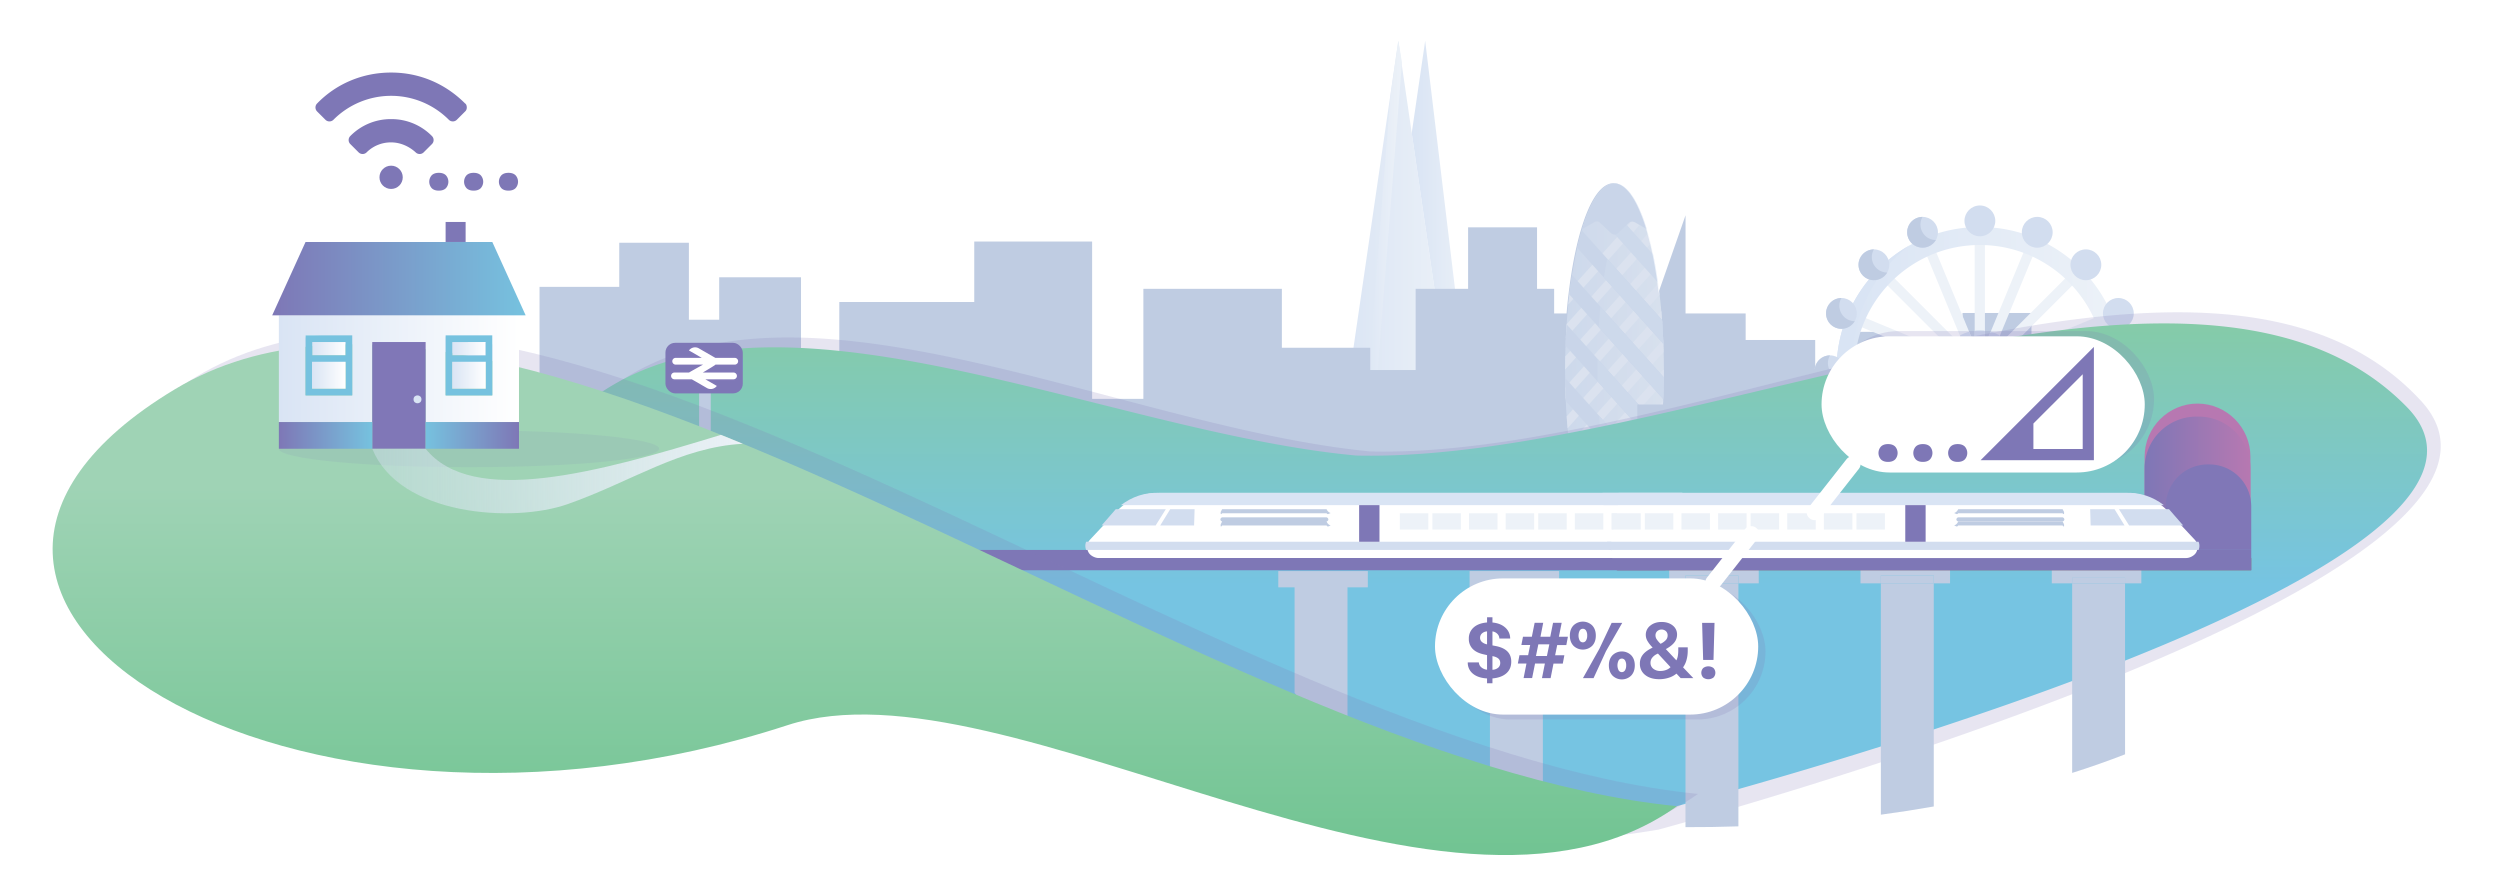
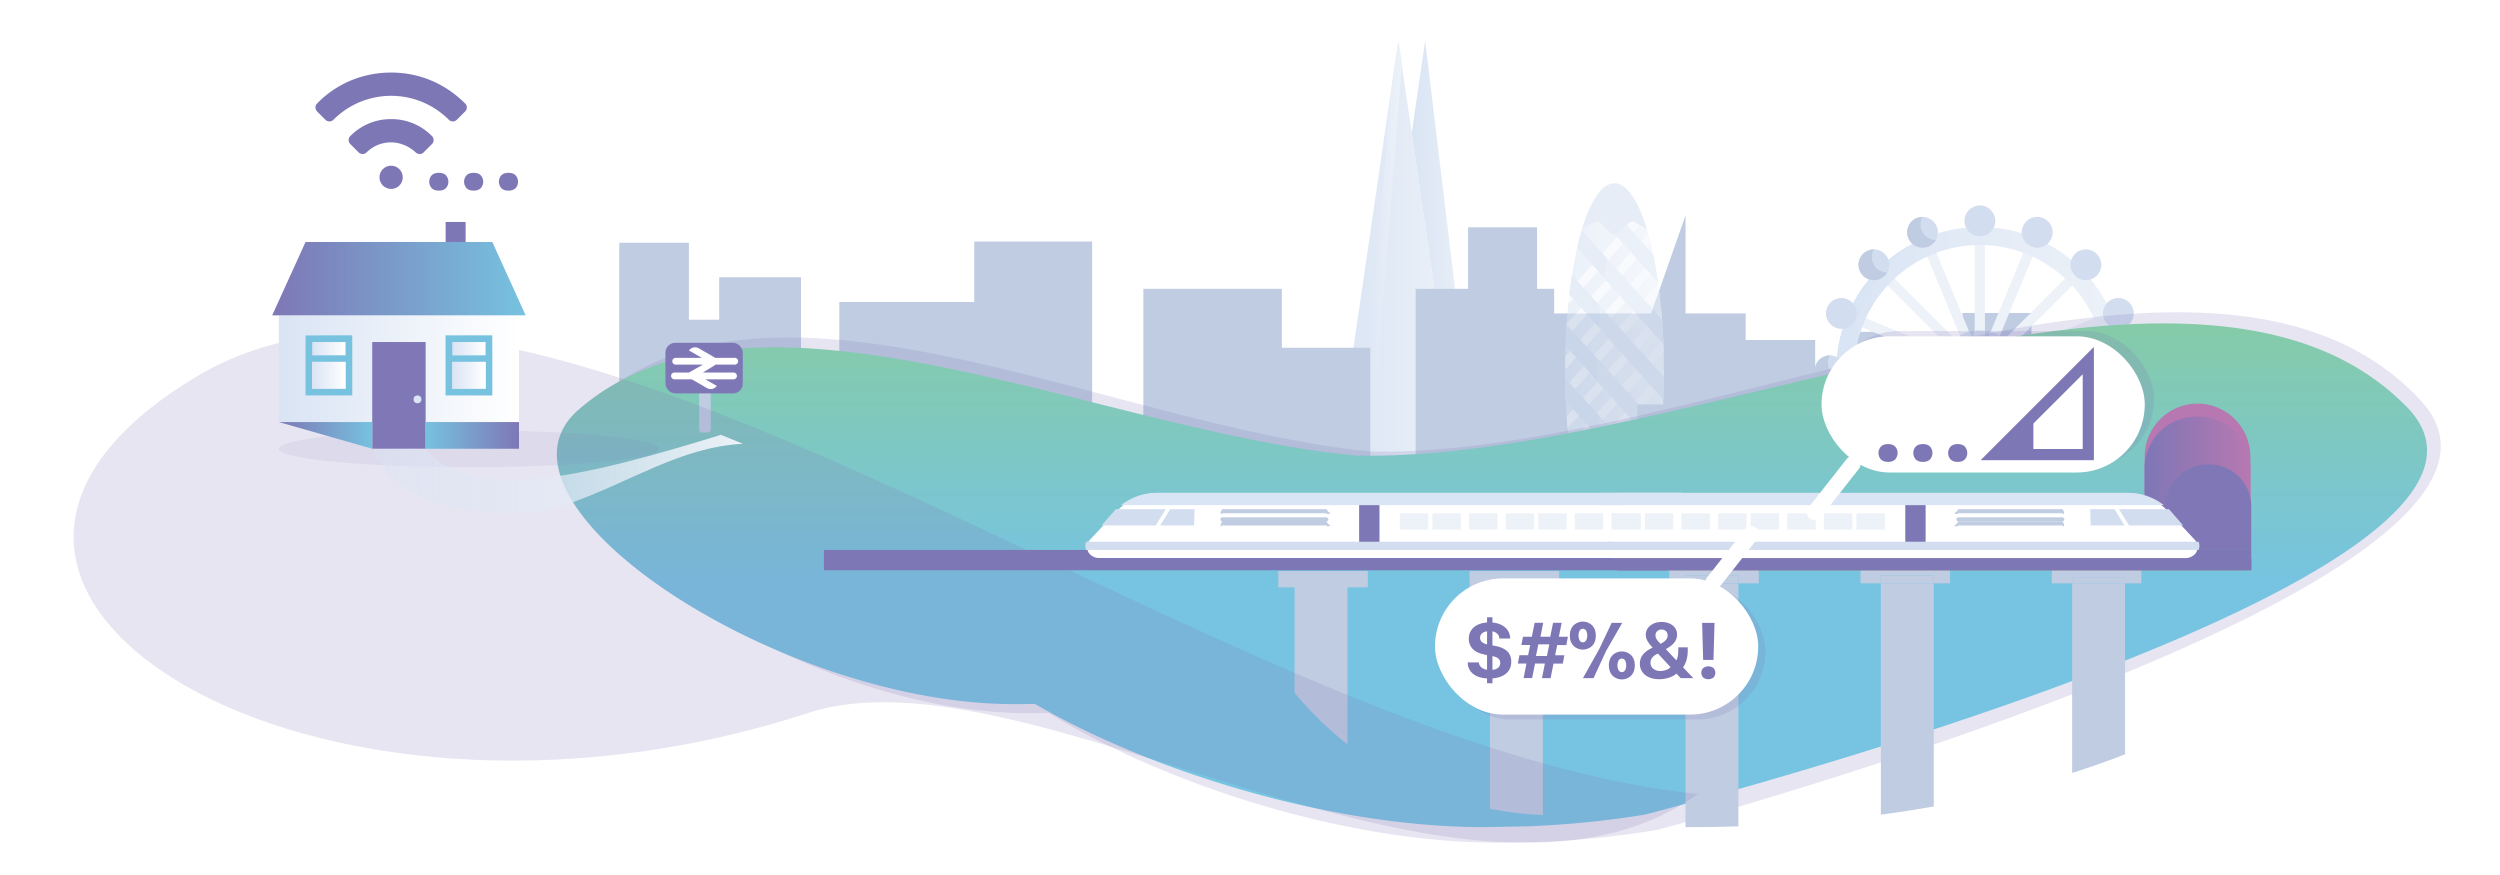
<svg xmlns="http://www.w3.org/2000/svg" xmlns:xlink="http://www.w3.org/1999/xlink" id="Layer_1" data-name="Layer 1" viewBox="0 0 3088.89 1081">
  <defs>
    <style>.cls-5{fill:#bfcce2}.cls-8{fill:#f3f6fb}.cls-9{fill:#d2ddef}.cls-10{fill:#d9e4f4}.cls-11{fill:#fff}.cls-12{fill:#edf2f8}.cls-15{opacity:.19;filter:url(#AI_GaussianBlur_7)}.cls-16{fill:#7e77b6}.cls-20{fill:#8077b7}.cls-29{fill:#76c2df}</style>
    <linearGradient id="New_Gradient_Swatch_17_copy" x1="1648.42" y1="344.19" x2="1806.87" y2="344.19" gradientUnits="userSpaceOnUse">
      <stop offset="0" stop-color="#d9e4f4" />
      <stop offset="1" stop-color="#edf2f8" />
    </linearGradient>
    <linearGradient id="New_Gradient_Swatch_17_copy-2" x1="1744.27" y1="321.86" x2="1823.49" y2="321.86" xlink:href="#New_Gradient_Swatch_17_copy" />
    <linearGradient id="New_Gradient_Swatch_17_copy-3" x1="1678.47" y1="338.31" x2="1732.21" y2="338.31" xlink:href="#New_Gradient_Swatch_17_copy" />
    <linearGradient id="New_Gradient_Swatch_17_copy-4" x1="1933.73" y1="394.72" x2="2055.81" y2="394.72" xlink:href="#New_Gradient_Swatch_17_copy" />
    <linearGradient id="New_Gradient_Swatch_17_copy-5" x1="2419.67" y1="457.07" x2="2472.82" y2="457.07" xlink:href="#New_Gradient_Swatch_17_copy" />
    <linearGradient id="New_Gradient_Swatch_17_copy-6" x1="2269.11" y1="421.41" x2="2623.39" y2="421.41" xlink:href="#New_Gradient_Swatch_17_copy" />
    <filter id="AI_GaussianBlur_7">
      <feGaussianBlur stdDeviation="7" />
    </filter>
    <linearGradient id="linear-gradient" x1="1843.37" y1="1021.98" x2="1843.37" y2="399.61" gradientUnits="userSpaceOnUse">
      <stop offset=".48" stop-color="#76c4e2" />
      <stop offset="1" stop-color="#85cba8" />
    </linearGradient>
    <linearGradient id="New_Gradient_Swatch_18" x1="2649.78" y1="577.57" x2="2780.53" y2="577.57" gradientUnits="userSpaceOnUse">
      <stop offset="0" stop-color="#7e77b6" />
      <stop offset="1" stop-color="#b778b1" />
    </linearGradient>
    <linearGradient id="New_Gradient_Swatch_6" x1="826.41" y1="451.41" x2="917.75" y2="451.41" gradientUnits="userSpaceOnUse">
      <stop offset="0" stop-color="#7e77b6" />
      <stop offset="1" stop-color="#76c2df" />
    </linearGradient>
    <linearGradient id="linear-gradient-2" x1="1068.49" y1="1056.47" x2="1068.49" y2="425.34" gradientUnits="userSpaceOnUse">
      <stop offset="0" stop-color="#71c492" />
      <stop offset=".72" stop-color="#9fd3b5" />
    </linearGradient>
    <linearGradient id="linear-gradient-3" x1="344.55" y1="455.56" x2="641.24" y2="455.56" gradientUnits="userSpaceOnUse">
      <stop offset="0" stop-color="#d9e4f4" />
      <stop offset="1" stop-color="#fff" />
    </linearGradient>
    <linearGradient id="New_Gradient_Swatch_6-2" x1="336.31" y1="344.3" x2="649.48" y2="344.3" xlink:href="#New_Gradient_Swatch_6" />
    <linearGradient id="linear-gradient-4" x1="385.76" y1="430.84" x2="426.96" y2="430.84" xlink:href="#linear-gradient-3" />
    <linearGradient id="linear-gradient-5" x1="558.82" y1="430.84" x2="600.03" y2="430.84" xlink:href="#linear-gradient-3" />
    <linearGradient id="New_Gradient_Swatch_6-3" x1="344.55" y1="537.97" x2="459.93" y2="537.97" xlink:href="#New_Gradient_Swatch_6" />
    <linearGradient id="linear-gradient-6" x1="525.86" y1="537.97" x2="641.24" y2="537.97" gradientUnits="userSpaceOnUse">
      <stop offset="0" stop-color="#76c2df" />
      <stop offset="1" stop-color="#7e77b6" />
    </linearGradient>
    <linearGradient id="linear-gradient-7" x1="385.51" y1="463.61" x2="427" y2="463.61" xlink:href="#linear-gradient-3" />
    <linearGradient id="linear-gradient-8" x1="558.68" y1="463.61" x2="600.17" y2="463.61" xlink:href="#linear-gradient-3" />
    <linearGradient id="linear-gradient-9" x1="459.93" y1="585.73" x2="921.98" y2="585.73" gradientUnits="userSpaceOnUse">
      <stop offset="0" stop-color="#d9e4f4" stop-opacity=".4" />
      <stop offset="1" stop-color="#edf2f8" />
    </linearGradient>
  </defs>
  <path d="M2894 445.83C2894 642.53 2368.61 802 1720.48 802S547 642.53 547 445.83 1072.4 89.64 1720.48 89.64 2894 249.11 2894 445.83z" fill="none" />
  <path d="M1727.65 638c28.81 0 55.95-16.45 79.22-44.66l-79.22-543-79.23 543c23.27 28.21 50.42 44.66 79.23 44.66" fill="url(#New_Gradient_Swatch_17_copy)" />
  <path d="M1760.89 50.37l-16.62 114 62.6 429c5.54-7.05 11.08-14.1 16.62-22.33z" fill="url(#New_Gradient_Swatch_17_copy-2)" />
  <path d="M1727.78 50.37l-10 69.34-39.34 500.66a47.82 47.82 0 0 0 10.53 5.88v-1.18l43.24-547.67z" fill="url(#New_Gradient_Swatch_17_copy-3)" />
  <path class="cls-5" d="M1412.71 356.86h171.11v243.19h-171.11zM1203.74 298.43h145.63v243.19h-145.63zM1749.11 356.86h171.11v243.19h-171.11zM2115.36 420.07h127.42v183.18h-127.42zM2424.81 386.71H2510V629.9h-85.19zM2287.92 410.01h53.88v220.48h-53.88z" />
  <path class="cls-5" d="M1813.91 280.92h85.19v243.19h-85.19zM2082.59 509.19h-85.19L2082.59 266v243.19zM2176.52 464.05h273.78v183.18h-273.78z" />
  <path class="cls-5" d="M1883.08 387.29h273.78v183.18h-273.78zM1511.74 429.66h181.3v183.18h-181.3z" />
-   <path class="cls-5" d="M1632.61 457.18h181.3v183.18h-181.3zM1237.96 492.82h273.78V676h-273.78z" />
  <path class="cls-5" d="M1037 373.14h273.78v183.18H1037zM888.6 342.59h101.09v177.55H888.6zM765.13 299.93h86.04v177.55h-86.04z" />
  <path class="cls-5" d="M785.35 395.04H947.1v133.74H785.35z" />
-   <path class="cls-5" d="M666.62 354.47h161.75v133.74H666.62zM1934.08 409.45a823.83 823.83 0 0 0 3.78 139.45c.55 4.76 1.14 9.45 1.77 14v.1h108.21l.72-5.41c0-.18.05-.36.07-.54l.15-1.14q1.26-9.93 2.26-20.37a831.11 831.11 0 0 0 .58-151v-.51c-.11-1.28-.23-2.57-.35-3.85-4.53-48.79-13.35-92-25.76-120.32l-.66-1.51-.12-.26c-8.92-20-19.43-31.72-31-31.72-23.26 0-42.14 47.12-52.46 113.27q-1.41 8.94-2.6 18.38l-.15 1.19c-.19 1.53-.38 3.05-.56 4.58-.49 4.11-1 8.26-1.37 12.5q-1.19 11.88-2 24.24v.18q-.25 3.75-.46 7.55v.09zM2083 571.81a9 9 0 0 0-1.1-4.31c-.07.13-.16.26-.24.39a8.5 8.5 0 0 0-7.21-3.89h-161.26a8.76 8.76 0 0 0-7.29 3.92c-.09-.14-.18-.27-.26-.42a9.2 9.2 0 0 0-1.09 5v.46a8.38 8.38 0 0 0 7.16 7.94h.25a8.32 8.32 0 0 0 1.12.08h161.33a8.28 8.28 0 0 0 4.08-1.07l.31-.18.3-.19a8.35 8.35 0 0 0 3.84-7.36c.06-.11.06-.18.06-.37z" />
  <g opacity=".53">
    <path d="M1994.76 226.44c-46.08 0-75 185.07-54.11 336.56h108.21c21.14-152.92-8.45-336.56-54.1-336.56z" fill="url(#New_Gradient_Swatch_17_copy-4)" />
    <path class="cls-8" d="M1937.62 376.37l93.49-104.23q-2.1-5.92-4.35-11.15l-87.08 97.09q-1.14 8.92-2.06 18.29zM2048.81 350.35L1934 478.32q.2 7.79.52 15.42l116-129.38q-.75-7.14-1.71-14.01zM2036.27 288.37l-100.65 112.21q-.55 8.42-.95 17.07l104.87-116.92q-1.54-6.41-3.27-12.36zM2045.91 331.61q-1.17-6.8-2.47-13.25l-109.51 122.09q-.15 8-.15 16.18zM2053.77 398.82q-.51-7.47-1.16-14.72L1935.7 514.45q.51 7.47 1.14 14.73zM2054 512.08c.36-5.58.67-11.25.92-17l-61.3 67.92H2008zM2055.59 472.45c.11-6.14.14-11 .14-16.16L1960 563h14.36zM2055.45 434.92q-.19-7.79-.52-15.42l-116.09 129.42c.55 4.76 1.14 9.45 1.77 14z" />
    <path class="cls-9" d="M1948.68 306.17l106.46 118.69q-.55-15.18-1.63-29.67l-99.18-110.57c-2 6.71-3.89 13.91-5.65 21.55z" />
    <path class="cls-10" d="M1981.73 343l73.41 81.85q-.55-15.18-1.63-29.67l-67.74-75.52q-2.2 11.19-4.04 23.34z" />
    <path class="cls-9" d="M1939 363.85l116 129.34q.55-13.31.7-27.07l-113.4-126.43c-1.24 7.77-2.3 15.84-3.3 24.16z" />
    <path class="cls-10" d="M1975.34 404.4l79.66 88.79q.55-13.31.7-27.07l-78.33-87.33q-1.22 12.48-2.03 25.61z" />
    <path class="cls-9" d="M1934.29 427.13l115.53 128.81q1.53-12.06 2.68-24.86l-116.89-130.32q-.85 12.92-1.32 26.37z" />
    <path class="cls-10" d="M1973.74 457q0 7.18.12 14.27l76 84.69q1.53-12.06 2.68-24.86l-78.65-87.69q-.14 6.73-.15 13.59z" />
    <path class="cls-9" d="M1934.66 495.75L1995 563h25l-86.12-96q.12 14.63.78 28.75z" />
    <path class="cls-10" d="M1978.33 544.44L1995 563h25l-44.34-49.43c.68 10.6 1.58 20.91 2.67 30.87zM2042.68 314.61l-35.14-39.4-14.25 12.23 55.34 61.66c-1.71-12.19-3.7-23.73-5.95-34.49z" />
    <path class="cls-11" d="M2075.42 564h-161.23a8.56 8.56 0 0 0-8.63 9 8.42 8.42 0 0 0 8.53 8h161.23a8.56 8.56 0 0 0 8.63-8.94 8.42 8.42 0 0 0-8.53-8.06z" />
    <path class="cls-11" d="M2075.42 572h-161.33a8.5 8.5 0 0 1-7.45-4.5c-3.1 5.68.54 13.5 7.45 13.5h161.33c4.42 0 8.55-3.51 8.55-9.19a9 9 0 0 0-1.1-4.31 8.5 8.5 0 0 1-7.45 4.5z" />
    <path class="cls-9" d="M2034.72 283.09c-22.92-75.15-57-75.14-79.93 0l15.72-8.93a5.19 5.19 0 0 1 6 .75l13.83 13 .15.13a6.09 6.09 0 0 0 8.74-.13l13.56-12.79s3-2.87 8 0z" />
  </g>
  <path class="cls-12" d="M2603.07 464.37c.1-2.3.15-4.53.15-6.78 0-1.89 0-3.76-.11-5.86h-118.24c-.13-.77-.29-1.75-.49-2.72l109.32-45.28c-1.42-3.88-3-7.68-4.71-11.41l-109 45.17c-.53-.9-1.09-1.79-1.69-2.64l83.47-83.47q-4.18-4.54-8.71-8.75l-83.31 83.31c-.87-.65-1.76-1.26-2.68-1.84l45.13-109c-3.72-1.72-7.52-3.32-11.39-4.75l-45.09 108.86c-1.07-.26-2.15-.49-3.23-.66v-117.8c-2.07-.08-4.12-.13-6.19-.13s-4.13.05-6.45.13v117.84c-.82.17-1.91.4-3 .66l-45.1-108.86c-3.87 1.43-7.67 3-11.39 4.75l45.13 109c-.91.58-1.81 1.19-2.67 1.84l-83.32-83.31q-4.52 4.2-8.71 8.75l83.47 83.47c-.6.85-1.16 1.74-1.68 2.64l-109.08-45.21q-2.57 5.6-4.71 11.41L2408.12 449c-.21 1-.37 1.95-.5 2.72h-118.24c-.06 2.1-.11 4-.11 5.86 0 2.25.06 4.48.15 6.78H2408c.17.85.38 1.77.61 2.68l-109.43 45.33q2.18 5.8 4.78 11.38l109.68-45.43q.72 1.13 1.53 2.19l-82.25 82.25c3.57 2.27 7.23 4.44 10.95 6.5l80.2-80.2c.7.49 1.41 1 2.14 1.4l-40 96.57q5.94 1.77 12 3.2l39.42-95.17c.81.18 1.63.34 2.17.47v100.1c2.34 0 4.39.09 6.46.09s4.12 0 6.19-.09V495.54c.81-.13 1.62-.29 2.43-.47l39.42 95.16q6.09-1.41 12-3.19l-40-96.57c.73-.44 1.44-.91 2.14-1.4l80.2 80.2q5.58-3.09 10.95-6.5l-82.25-82.25q.8-1.06 1.53-2.19l109.68 45.43c1.73-3.72 3.33-7.51 4.77-11.38l-109.43-45.33c.24-.91.44-1.82.62-2.68z" />
  <path class="cls-9" d="M2486.31 448.25l7.22-3a1.52 1.52 0 0 0 .88-1.84 49.75 49.75 0 0 0-3.87-9.16 1.52 1.52 0 0 0-1.91-.66l-6.81 2.82a1.52 1.52 0 0 1-1.87-.61l-.36-.57a1.53 1.53 0 0 1 .18-1.91l5.16-5.15a1.51 1.51 0 0 0 .1-2 50.7 50.7 0 0 0-7.07-7 1.51 1.51 0 0 0-2 .12l-4.89 4.89a1.5 1.5 0 0 1-1.93.18c-.23-.17-.47-.33-.7-.48a1.51 1.51 0 0 1-.55-1.83l2.62-6.33a1.52 1.52 0 0 0-.67-1.92 50.38 50.38 0 0 0-9.21-3.75 1.53 1.53 0 0 0-1.82.89l-2.54 6.12a1.51 1.51 0 0 1-1.73.89l-.83-.17a1.52 1.52 0 0 1-1.25-1.48v-6.56a1.52 1.52 0 0 0-1.36-1.51c-1.54-.14-3.11-.23-4.69-.23a50.38 50.38 0 0 0-5.25.29 1.51 1.51 0 0 0-1.34 1.51v6.5a1.52 1.52 0 0 1-1.25 1.48l-.84.17a1.51 1.51 0 0 1-1.73-.89l-2.48-6a1.5 1.5 0 0 0-1.83-.88 50 50 0 0 0-9.17 3.84 1.5 1.5 0 0 0-.66 1.91l2.52 6.09a1.52 1.52 0 0 1-.57 1.84l-.65.45a1.52 1.52 0 0 1-1.95-.15l-4.65-4.66a1.53 1.53 0 0 0-2-.11 50.15 50.15 0 0 0-7 7 1.53 1.53 0 0 0 .11 2l4.86 4.86a1.5 1.5 0 0 1 .18 1.9l-.36.57a1.51 1.51 0 0 1-1.87.61l-6.37-2.64a1.52 1.52 0 0 0-1.91.67 50.7 50.7 0 0 0-3.83 9.17 1.52 1.52 0 0 0 .88 1.83l6.75 2.8a1.51 1.51 0 0 1 .9 1.68c0 .17-.06.34-.08.51a1.52 1.52 0 0 1-1.5 1.29h-7.34a1.52 1.52 0 0 0-1.51 1.34 49.58 49.58 0 0 0-.28 5.2c0 1.6.09 3.19.24 4.75a1.5 1.5 0 0 0 1.51 1.35h7.79a1.54 1.54 0 0 1 1.49 1.22c0 .11 0 .23.07.34a1.52 1.52 0 0 1-.89 1.76l-7.27 3a1.51 1.51 0 0 0-.88 1.82 50 50 0 0 0 3.75 9.2 1.52 1.52 0 0 0 1.92.68l7.68-3.18a1.52 1.52 0 0 1 1.84.55 1.63 1.63 0 0 1 .11.17 1.52 1.52 0 0 1-.15 2l-5.92 5.92a1.51 1.51 0 0 0-.12 2 50.15 50.15 0 0 0 7 7.07 1.51 1.51 0 0 0 2-.1l6.18-6.18a1.53 1.53 0 0 1 1.92-.18l.07.05a1.51 1.51 0 0 1 .59 1.86l-3.37 8.14a1.53 1.53 0 0 0 .66 1.91 49.75 49.75 0 0 0 9.16 3.87 1.52 1.52 0 0 0 1.84-.88l3.45-8.35a1.54 1.54 0 0 1 1.72-.9 1.53 1.53 0 0 1 1.25 1.5v9.09a1.52 1.52 0 0 0 1.35 1.51 50.4 50.4 0 0 0 5.25.28c1.58 0 3.15-.08 4.69-.23a1.51 1.51 0 0 0 1.36-1.51v-9.14a1.53 1.53 0 0 1 1.25-1.5 1.54 1.54 0 0 1 1.72.9l3.52 8.5a1.51 1.51 0 0 0 1.82.88 50.11 50.11 0 0 0 9.2-3.78 1.51 1.51 0 0 0 .67-1.91l-3.47-8.38a1.52 1.52 0 0 1 .59-1.86l.08-.05a1.53 1.53 0 0 1 1.92.18l6.42 6.42a1.51 1.51 0 0 0 2 .12 50.22 50.22 0 0 0 7-7 1.51 1.51 0 0 0-.11-2l-6.22-6.22a1.53 1.53 0 0 1-.15-2 1.63 1.63 0 0 0 .11-.17 1.53 1.53 0 0 1 1.84-.55l8.12 3.36a1.51 1.51 0 0 0 1.92-.67 49.76 49.76 0 0 0 3.79-9.19 1.51 1.51 0 0 0-.88-1.82l-7.75-3.21a1.52 1.52 0 0 1-.89-1.76c0-.11 0-.23.07-.34a1.54 1.54 0 0 1 1.49-1.22h8.34a1.52 1.52 0 0 0 1.51-1.35c.15-1.56.23-3.15.23-4.75a49.58 49.58 0 0 0-.28-5.2 1.52 1.52 0 0 0-1.51-1.34H2487a1.51 1.51 0 0 1-1.49-1.3l-.09-.5a1.52 1.52 0 0 1 .89-1.61z" />
  <path class="cls-9" d="M2519.1 581l-52-106.08a1.51 1.51 0 0 0-2.42-.41 26.55 26.55 0 0 1-36.9 0 1.52 1.52 0 0 0-2.43.41l-52 106.08a1.53 1.53 0 0 0 .85 2.1q9.15 3.32 18.67 5.8a1.52 1.52 0 0 0 1.75-.81l50.23-102.5a1.51 1.51 0 0 1 2.72 0l50.22 102.5a1.53 1.53 0 0 0 1.75.81q9.52-2.48 18.68-5.8a1.52 1.52 0 0 0 .88-2.1z" />
-   <circle cx="2446.25" cy="457.07" r="26.57" fill="url(#New_Gradient_Swatch_17_copy-5)" />
  <circle class="cls-5" cx="2446.51" cy="457.53" r="13.28" />
  <path d="M2571.5 332.34a177.14 177.14 0 0 0-302.39 125.25 177.73 177.73 0 0 0 8.34 54 212.55 212.55 0 0 0 54.78 50.8 154.33 154.33 0 0 1-40.9-104.77c0-85.42 69.5-154.91 154.92-154.91s154.92 69.49 154.92 154.91a154.33 154.33 0 0 1-40.91 104.77 212.39 212.39 0 0 0 54.78-50.8 177.51 177.51 0 0 0-43.54-179.22z" fill="url(#New_Gradient_Swatch_17_copy-6)" />
  <path class="cls-10" d="M2313.73 354.61a177 177 0 0 1 45.48-51.39 178.17 178.17 0 0 0-38.21 29.12 176 176 0 0 0-51.88 125.25 177.73 177.73 0 0 0 8.34 54 212.55 212.55 0 0 0 54.78 50.8 154.56 154.56 0 0 1-39.36-82.89 175.87 175.87 0 0 1 20.85-124.89z" />
  <circle class="cls-9" cx="2631.45" cy="458.13" r="19.05" />
  <circle class="cls-9" cx="2617.34" cy="387.25" r="19.05" />
  <circle class="cls-9" cx="2577.21" cy="327.17" r="19.05" />
  <circle class="cls-9" cx="2517.12" cy="287.02" r="19.05" />
  <circle class="cls-9" cx="2446.25" cy="272.92" r="19.05" />
  <circle class="cls-9" cx="2375.37" cy="287.02" r="19.05" />
  <path class="cls-5" d="M2375.38 287a19 19 0 0 1 0-19 19 19 0 1 0 16.49 28.56 19 19 0 0 1-16.49-9.56z" />
  <circle class="cls-9" cx="2315.29" cy="327.17" r="19.05" />
  <path class="cls-5" d="M2315.29 327.17a19 19 0 0 1 0-19 19 19 0 1 0 16.49 28.56 19.06 19.06 0 0 1-16.49-9.56z" />
  <circle class="cls-9" cx="2275.15" cy="387.25" r="19.05" />
-   <path class="cls-5" d="M2275.15 387.25a19 19 0 0 1 0-19 19 19 0 1 0 16.49 28.56 19 19 0 0 1-16.49-9.56z" />
  <circle class="cls-9" cx="2261.05" cy="458.13" r="19.05" />
  <path class="cls-5" d="M2261.05 458.12a19 19 0 0 1 0-19 19 19 0 1 0 16.49 28.57 19 19 0 0 1-16.49-9.57z" />
  <path class="cls-5" transform="rotate(-180 2097.32 590.935)" d="M2023 499.8h148.64v182.28H2023z" />
  <path class="cls-5" transform="rotate(-180 2289.91 547.14)" d="M2226.66 456h126.5v182.28h-126.5z" />
  <path class="cls-5" transform="rotate(-180 2204.525 670.35)" d="M2085.62 601.7h237.82V739h-237.82z" />
  <path class="cls-5" transform="rotate(-180 2379.09 580.645)" d="M2260.18 511.99H2498v137.3h-237.82z" />
  <g class="cls-15">
    <path class="cls-16" d="M2991 494.92c-261-281.88-893.47 72.81-1298.3 62.83-319.66-31.07-742.38-259.52-960.93-59.67-130.15 119 239.7 379.21 531.42 383q16.29.21 32.34-.26c140 85.74 357.14 158.31 547.51 160.3 2.62 0 5.24 0 7.86.05l53.72-1A1128.44 1128.44 0 0 0 2049.3 1025S3196.58 716.89 2991 494.92z" />
  </g>
  <path d="M2974.09 503.19c-261-267.71-893.48 69.15-1298.31 59.67-319.66-29.5-742.37-246.47-960.93-56.67-130.15 113 239.71 360.15 531.43 363.75q16.28.19 32.34-.25c140 81.43 357.13 150.36 547.51 152.25h7.85l53.73-1a1188.34 1188.34 0 0 0 144.64-14.44S3179.64 714 2974.09 503.19z" fill="url(#linear-gradient)" />
  <path class="cls-5" d="M2625.63 714v6.7h20.12v-20.12h-110.64v20.12h25.15V714h65.37zM2560.26 720.7V955q34-10.74 65.37-23V720.7z" />
  <path class="cls-5" d="M2560.26 714h65.38v6.7h-65.38zM2389.28 711v9.7h20.11v-20.12h-110.63v20.12h25.14V711h65.38zM2323.9 720.7v285.89q33.3-4.47 65.38-10.15V720.7z" />
  <path class="cls-5" d="M2323.9 711h65.38v9.7h-65.38zM2147.89 711v9.7h25.14v-20.12H2062.4v20.12h20.11V711h65.38zM2082.51 720.7V1022q33 .1 65.38-1V720.7z" />
  <path class="cls-5" d="M2082.51 711h65.38v9.7h-65.38z" />
  <path d="M2780.53 564.24v76.2h-130.75v-76.2c0-36.08 29.41-65.59 65.38-65.59 35.96 0 65.37 29.51 65.37 65.59z" fill="#b778b1" />
  <path d="M2780.53 578.64v61.8h-130.75v-61.78a64.13 64.13 0 0 1 63.94-63.95h2.88a64.12 64.12 0 0 1 63.93 63.93z" fill="url(#New_Gradient_Swatch_18)" />
  <path class="cls-20" d="M2781.53 625.57v53.87h-105.61v-53.87a51.9 51.9 0 0 1 51.75-51.74h2.12a51.89 51.89 0 0 1 51.74 51.74z" />
  <path d="M2781.53 704.58h-783.88c-1.33-2.84-2.58-7.21-3.76-15.09h787.64z" fill="#8b6e62" />
  <path class="cls-5" d="M1926.39 725.7h-110.63v-20.12h110.63v20.12z" />
  <path class="cls-5" d="M1906.28 1006.93V716h-65.38v283.21a400.14 400.14 0 0 0 65.38 7.72zM1690.03 725.7H1579.4v-20.12h110.63v20.12z" />
  <path class="cls-5" d="M1664.89 919.75V716h-65.38v140.06a433.39 433.39 0 0 0 65.38 63.69z" />
  <path class="cls-16" d="M1018 679.44h1049.21q-4.17 12.72-9.42 25.14H1018z" />
  <path class="cls-11" d="M1433 609h645.52a444.28 444.28 0 0 1-12.17 80.46h-709c-4.53 0-10.38-3-12.45-7.06a13.63 13.63 0 0 1 2.1-15.86l31.74-33.85C1393.5 617 1411.78 609 1433 609z" />
  <path class="cls-10" d="M2077.16 624.12H1385c13.56-10.31 29.69-16.13 48-15.09h645.52c-.34 4.74-.76 10.5-1.36 15.09z" />
  <path class="cls-9" d="M1342 669.38h730.9c-.7 3.37-1.45 6.73-2.22 10.06H1342a13 13 0 0 1 0-10.06zM1378.57 629.15h61.84l-12.56 20.11h-66.82l17.54-20.11zM1476 629.15h-30.13l-12.38 20.11h41.88l.63-20.11z" />
  <path class="cls-5" d="M1510 629.15h129.1a7.9 7.9 0 0 0 5 4.71c-2.8 1.19-3.78 2.16-5 .3H1510c-1.19 1.86-2.16.89-1.72-.3-.43-1.19.54-2.18 1.72-4.71zM1510 639.2h129.1a3 3 0 0 1 2.17 2.61 2.61 2.61 0 0 1-2.17 2.42H1510a2.6 2.6 0 0 1-2.16-2.42 3 3 0 0 1 2.16-2.61zM1510 644.23h129.1a7.67 7.67 0 0 0 5 5c-2.8 1.17-3.78 2.16-5 0H1510c-1.19 2.14-2.16 1.15-1.72 0-.43-1.23.54-2.23 1.72-5z" />
  <path class="cls-16" d="M1679.28 624.12h25.14v45.26h-25.14v-45.26z" />
  <path class="cls-12" d="M1729.56 634.18h35.21v20.11h-35.21v-20.11zm40.24 0h35.2v20.11h-35.2zm45.26 0h35.2v20.11h-35.2v-20.11zm45.26 0h35.2v20.11h-35.2zm40.23 0h35.2v20.11h-35.2v-20.11zm45.26 0H1981v20.11h-35.2v-20.11zm45.26 0h35.2v20.11h-35.2zm40.23 0h35.2v20.11h-35.2v-20.11z" />
  <path class="cls-16" d="M2781.53 704.58h-783.15q-3.95-12.42-7.09-25.14h790.24z" />
  <path class="cls-11" d="M2679.73 632.72l31.74 33.85a13.66 13.66 0 0 1 2.1 15.86c-2.08 4-7.93 7.06-12.45 7.06h-709c-6.41-26 9.46-52.87 7.83-80.46h625.53c21.24-.03 39.52 7.97 54.25 23.69z" />
  <path class="cls-10" d="M1980 609h645.53c18.34-1 34.48 4.78 48 15.09h-692.2c-.59-4.56-1.01-10.32-1.33-15.09z" />
  <path class="cls-9" d="M2716.5 679.44h-728.67c-.78-3.33-1.53-6.69-2.22-10.06h730.89a13 13 0 0 1 0 10.06zM2697.46 649.26h-66.82l-12.55-20.11h61.83l17.54 20.11zM2583.12 649.26H2625l-12.38-20.11h-30.12l.62 20.11z" />
  <path class="cls-5" d="M2550.2 633.86c.44 1.19-.52 2.16-1.72.3H2419.4c-1.2 1.86-2.18.89-5-.3a7.94 7.94 0 0 0 5-4.71h129.08c1.2 2.53 2.16 3.52 1.72 4.71zM2550.64 641.81a2.59 2.59 0 0 1-2.16 2.42H2419.4a2.61 2.61 0 0 1-2.18-2.42 3 3 0 0 1 2.18-2.61h129.08a3 3 0 0 1 2.16 2.61z" />
  <path class="cls-5" d="M2550.2 649.22c.44 1.17-.52 2.16-1.72 0H2419.4c-1.2 2.14-2.18 1.15-5 0a7.7 7.7 0 0 0 5-5h129.08c1.2 2.78 2.16 3.78 1.72 5z" />
  <path class="cls-16" d="M2379.22 669.38h-25.15v-45.26h25.15v45.26z" />
  <path class="cls-12" d="M2328.93 635.15v19.14h-35.2v-20.11h35.2zm-40.23 19.14h-35.2v-20.11h35.2zm-45.26-19.14v19.14h-35.2v-20.11h35.2zm-45.26 19.14H2163v-20.11h35.2zM2158 635.15v19.14h-35.2v-20.11h35.2zm-45.26 0v19.14h-35.2v-20.11h35.2zm-45.26 19.14h-35.2v-20.11h35.2zm-40.23-19.14v19.14H1992v-20.11h35.21z" />
  <path class="cls-16" d="M574.57 127.75C550.84 104 519.2 89.64 483.24 89.64s-68.31 14.36-91.33 38.11a7 7 0 0 0 0 10.07L402 147.89a7 7 0 0 0 10.07 0 100.68 100.68 0 0 1 142.39 0 7 7 0 0 0 10.06 0l10.07-10.07a6.53 6.53 0 0 0 2.16-5c-.02-2.19-.75-4.35-2.18-5.07z" />
  <path class="cls-16" d="M483.24 147.17A70 70 0 0 0 432.9 168a7 7 0 0 0 0 10.07l10.1 10.09a7 7 0 0 0 10.07 0 42.4 42.4 0 0 1 30.2-12.23c11.51 0 22.3 5 30.21 12.23a7 7 0 0 0 10.06 0l10.07-10.07a7 7 0 0 0 0-10.07 70 70 0 0 0-50.37-20.85z" />
  <circle class="cls-16" cx="483.24" cy="219.08" r="14.38" />
  <path d="M917.75 457.45a3 3 0 0 1-3 2.95h-85.38a3 3 0 0 1-3-3v-12.03a3 3 0 0 1 3-3h85.42a3 3 0 0 1 3 3v12.08z" fill="url(#New_Gradient_Swatch_6)" />
  <path class="cls-5" d="M863.78 484.14v46.61a3.56 3.56 0 0 0 3.5 3.62h7.4a3.56 3.56 0 0 0 3.5-3.62v-46.61z" />
  <rect class="cls-16" x="822.2" y="423.58" width="95.55" height="62.47" rx="12" ry="12" />
  <path d="M884.42 451.52h23.4a5.19 5.19 0 0 0 5.18-5.18 5.19 5.19 0 0 0-5.18-5.18H884.1l-20.1-11.6a10.37 10.37 0 0 0-14.16 3.79l13.52 7.81h-28.51a5.2 5.2 0 0 0-5.19 5.18 5.2 5.2 0 0 0 5.19 5.18h29.91s-13.16 7.34-13.71 7.77h-17.71a5.2 5.2 0 0 0-5.18 5.19 5.19 5.19 0 0 0 5.18 5.18h21.15l18.42 10.63a10.36 10.36 0 0 0 14.16-3.79l-11.85-6.84h31.09a5.2 5.2 0 0 0 5.19-5.18 5.21 5.21 0 0 0-5.19-5.19H872s12-7.13 12.42-7.77z" stroke="#8077b7" stroke-miterlimit="10" stroke-width="2" fill="#fff" />
  <g class="cls-15">
    <path class="cls-20" d="M2097.94 980.91c-288.08 206-827.55-188.68-1099-100.12-616 201-1189.65-154.78-757-415 427.11-256.87 1262.75 455.36 1856 515.12z" />
  </g>
-   <path d="M2072 996.12c-288.08 206-827.55-188.68-1099-100.12-616 201-1189.65-154.78-757-415 427.07-256.87 1262.71 455.36 1856 515.12z" fill="url(#linear-gradient-2)" />
  <ellipse cx="579.43" cy="554.46" rx="235.02" ry="22.8" opacity=".1" fill="#7e77b6" />
  <g class="cls-15">
    <rect class="cls-16" x="2262.12" y="409.05" width="399.35" height="168.28" rx="84.14" ry="84.14" />
  </g>
  <path class="cls-16" d="M550.58 274.25h24.72v24.72h-24.72z" />
  <path d="M344.55 389.63v131.86h115.38V422.6h65.93v98.89h115.38V389.63H344.55zm90.65 33v65.93h-57.68v-74.21h57.69v8.25zm115.38 57.68v-65.96h57.69v74.18h-57.69z" fill="url(#linear-gradient-3)" />
  <path fill="url(#New_Gradient_Swatch_6-2)" d="M608.27 298.98H377.52l-41.21 90.65h313.17l-41.21-90.65z" />
  <path fill="url(#linear-gradient-4)" d="M385.76 422.6h41.21v16.48h-41.21z" />
  <path class="cls-29" d="M385.76 414.35h-8.24v74.18h57.69v-74.18h-49.45zM427 480.28h-41.2v-33H427zm0-41.2h-41.2V422.6H427z" />
  <path fill="url(#linear-gradient-5)" d="M558.82 422.6h41.21v16.48h-41.21z" />
  <path class="cls-29" d="M600 488.53h8.24v-74.18h-57.66v74.18H600zm-41.18-65.93H600v16.48h-41.18zm0 24.72H600v33h-41.18z" />
  <path class="cls-20" d="M525.86 422.6h-65.93v131.86h65.93V422.6z" />
-   <path fill="url(#New_Gradient_Swatch_6-3)" d="M344.55 521.49h115.38v32.96H344.55z" />
+   <path fill="url(#New_Gradient_Swatch_6-3)" d="M344.55 521.49h115.38v32.96z" />
  <path fill="url(#linear-gradient-6)" d="M525.86 521.49h115.38v32.96H525.86z" />
  <path fill="url(#linear-gradient-7)" d="M385.51 446.98h41.48v33.27h-41.48z" />
  <path fill="url(#linear-gradient-8)" d="M558.68 446.98h41.48v33.27h-41.48z" />
  <circle class="cls-10" cx="515.83" cy="493.41" r="4.89" />
  <rect class="cls-11" x="2250.62" y="415.53" width="399.35" height="168.28" rx="84.14" ry="84.14" />
  <g class="cls-15">
    <rect class="cls-16" x="1782.05" y="720.7" width="399.35" height="168.28" rx="84.14" ry="84.14" />
  </g>
  <rect class="cls-11" x="1773.01" y="714.64" width="399.35" height="168.28" rx="84.14" ry="84.14" />
  <path d="M525.86 554.46c57.69 71.79 211.15 30 364.89-17.19 0 0 11.23 4.54 28.11 11.45 7.54 3.09-1-.4-1-.4C840.15 552.51 779.69 595.46 701 623c-66.67 23.33-207.31 14.49-241.07-68.54" fill="url(#linear-gradient-9)" />
  <path class="cls-16" d="M1844 844.25h-6.67v-6q-11.16-.62-17.48-5.89a17.35 17.35 0 0 1-6.36-13.89h13.72a8.51 8.51 0 0 0 3 6 12.71 12.71 0 0 0 7.12 3v-18.04l-5-1.14q-8.52-2-13-6.81a17.21 17.21 0 0 1-4.5-12.21 17.88 17.88 0 0 1 5.94-14q5.94-5.32 16.58-6.17v-6.44h6.65v6.48q9.9.9 15.83 6.25a17.83 17.83 0 0 1 6.08 13.53h-13.39a8.13 8.13 0 0 0-2.46-5.77 10.29 10.29 0 0 0-6.06-3v17.27l5.11 1q9.09 2 13.61 6.72t4.52 12.4q0 9-6.06 14.36t-17.18 6.34zm-13.08-51.12a13.25 13.25 0 0 0 6.41 3v-15.99a9.81 9.81 0 0 0-6.2 2.44 7.11 7.11 0 0 0-2.41 5.46 6.68 6.68 0 0 0 2.21 5.09zm20.35 20.53c-1.56-1.37-4-2.37-7.27-3v16.89a11.69 11.69 0 0 0 7.08-2.56 7.46 7.46 0 0 0 2.53-5.91 6.88 6.88 0 0 0-2.33-5.42zM1905.19 837.86q1.1-5.43 1.8-9l1.8-9h-12.16l-3.6 17.93h-10.55l3.55-17.93h-10.65l2-10.31h10.69l2.56-12.64h-10.88l2-10.22h10.93l3.46-17.22h10.6l-3.41 17.22h12.11l3.46-17.22h10.64l-3.45 17.22h11.16l-1.96 10.31H1924l-2.56 12.64h11.4l-1.94 10.31h-11.49l-3.55 17.93zm-7.43-27.34h13.54l3-14.39h-13.6zM1944.08 797.81q-4.44-4.75-4.44-12.51t4.42-12.49a16.58 16.58 0 0 1 23.26 0q4.4 4.76 4.4 12.52t-4.4 12.51a16.56 16.56 0 0 1-23.24 0zm15.52-6.41a11.19 11.19 0 0 0 1.47-6.15 11.33 11.33 0 0 0-1.42-6.15 4.6 4.6 0 0 0-7.88 0 13.81 13.81 0 0 0 0 12.28 4.51 4.51 0 0 0 7.83 0zm9.33 46.46h-13.11l20.34-36.33 15.1-31.94h13.1l-20.06 34.92zm23.35-3.21q-4.42-4.78-4.43-12.54t4.43-12.47a16.54 16.54 0 0 1 23.18 0q4.43 4.73 4.42 12.49t-4.42 12.54a16.44 16.44 0 0 1-23.18 0zm15.49-6.41a11.1 11.1 0 0 0 1.47-6.13 11.44 11.44 0 0 0-1.42-6.18 4.63 4.63 0 0 0-7.9 0 13.56 13.56 0 0 0 0 12.28 4.56 4.56 0 0 0 7.85 0zM2076.57 837.86l-5.21-5.58a27.51 27.51 0 0 1-9.37 5.06 37.59 37.59 0 0 1-11.87 1.85q-10.93 0-17.44-5.25a17.06 17.06 0 0 1-6.5-14 17.34 17.34 0 0 1 3.07-10.24q3.07-4.38 9.65-8l.83-.45c.46-.23.92-.48 1.37-.73s.74-.41.83-.47a39.76 39.76 0 0 1-6.57-8.38 15.19 15.19 0 0 1-1.9-7.28A14.13 14.13 0 0 1 2039 773q5.57-4.51 13.94-4.52t13.81 4.35a13.91 13.91 0 0 1 5.35 11.31 15.32 15.32 0 0 1-3.36 9.63q-3.36 4.34-10.5 8.21l13 13.91a19 19 0 0 0 1.78-5.32 41.16 41.16 0 0 0 .59-7.5v-3.22h11.68v4.07a41.84 41.84 0 0 1-1.51 11.54 28.75 28.75 0 0 1-4.26 9.09l12.68 13.29zm-35.51-24.77a10 10 0 0 0-1.78 5.75 9.08 9.08 0 0 0 3.39 7.38 13.49 13.49 0 0 0 8.91 2.8 19.91 19.91 0 0 0 7.08-1.28 13.7 13.7 0 0 0 5.37-3.45l-15.57-16.8c-.16.06-.35.16-.59.28s-.48.25-.73.36a6.12 6.12 0 0 0-.62.3 16.09 16.09 0 0 0-5.46 4.66zm17.39-22.47a8.33 8.33 0 0 0 2-5.46 7.06 7.06 0 0 0-2.08-5.3 8.12 8.12 0 0 0-10.79 0 7 7 0 0 0-2.13 5.28 8.75 8.75 0 0 0 1.4 4.63 32.15 32.15 0 0 0 4.89 5.68 21.72 21.72 0 0 0 6.71-4.83zM2104.39 837.11a8.52 8.52 0 0 1 0-11.69 10.58 10.58 0 0 1 12.73 0 8.55 8.55 0 0 1 0 11.69 10.58 10.58 0 0 1-12.73 0zm-1.33-67.52h15.33l-1.27 45.8h-12.78z" />
  <rect class="cls-11" x="2218.03" y="593.59" width="95.03" height="19.34" rx="9.09" ry="9.09" transform="rotate(-51.83 2265.569 603.251)" />
  <rect class="cls-11" x="2092.83" y="679.82" width="95.03" height="19.34" rx="9.09" ry="9.09" transform="rotate(-51.83 2140.363 689.492)" />
  <path class="cls-16" d="M2447.12 568.62h140v-140zm126.18-13.83h-60.92v-31.5l60.92-60.9z" id="signal-cellular-1-bar" />
  <path class="cls-16" d="M2324.06 567.7a11.9 11.9 0 0 1 0-16q3.09-3 8.73-3t8.73 3a11.9 11.9 0 0 1 0 16q-3.09 3-8.73 3t-8.73-3zM2367.1 567.7a11.88 11.88 0 0 1 0-16q3.08-3 8.72-3t8.73 3a11.88 11.88 0 0 1 0 16q-3.09 3-8.73 3t-8.72-3zM2410.13 567.7a11.88 11.88 0 0 1 0-16q3.07-3 8.72-3t8.73 3a11.88 11.88 0 0 1 0 16q-3.07 3-8.73 3t-8.72-3zM533.45 232.54a11.9 11.9 0 0 1 0-16q3.09-3 8.73-3t8.73 3a11.9 11.9 0 0 1 0 16q-3.09 3-8.73 3t-8.73-3zM576.48 232.54a11.9 11.9 0 0 1 0-16q3.09-3 8.73-3t8.73 3a11.9 11.9 0 0 1 0 16q-3.09 3-8.73 3t-8.73-3zM619.52 232.54a11.88 11.88 0 0 1 0-16q3.08-3 8.72-3c3.77 0 6.67 1 8.73 3a11.88 11.88 0 0 1 0 16c-2.06 2-5 3-8.73 3s-6.67-.98-8.72-3z" />
</svg>